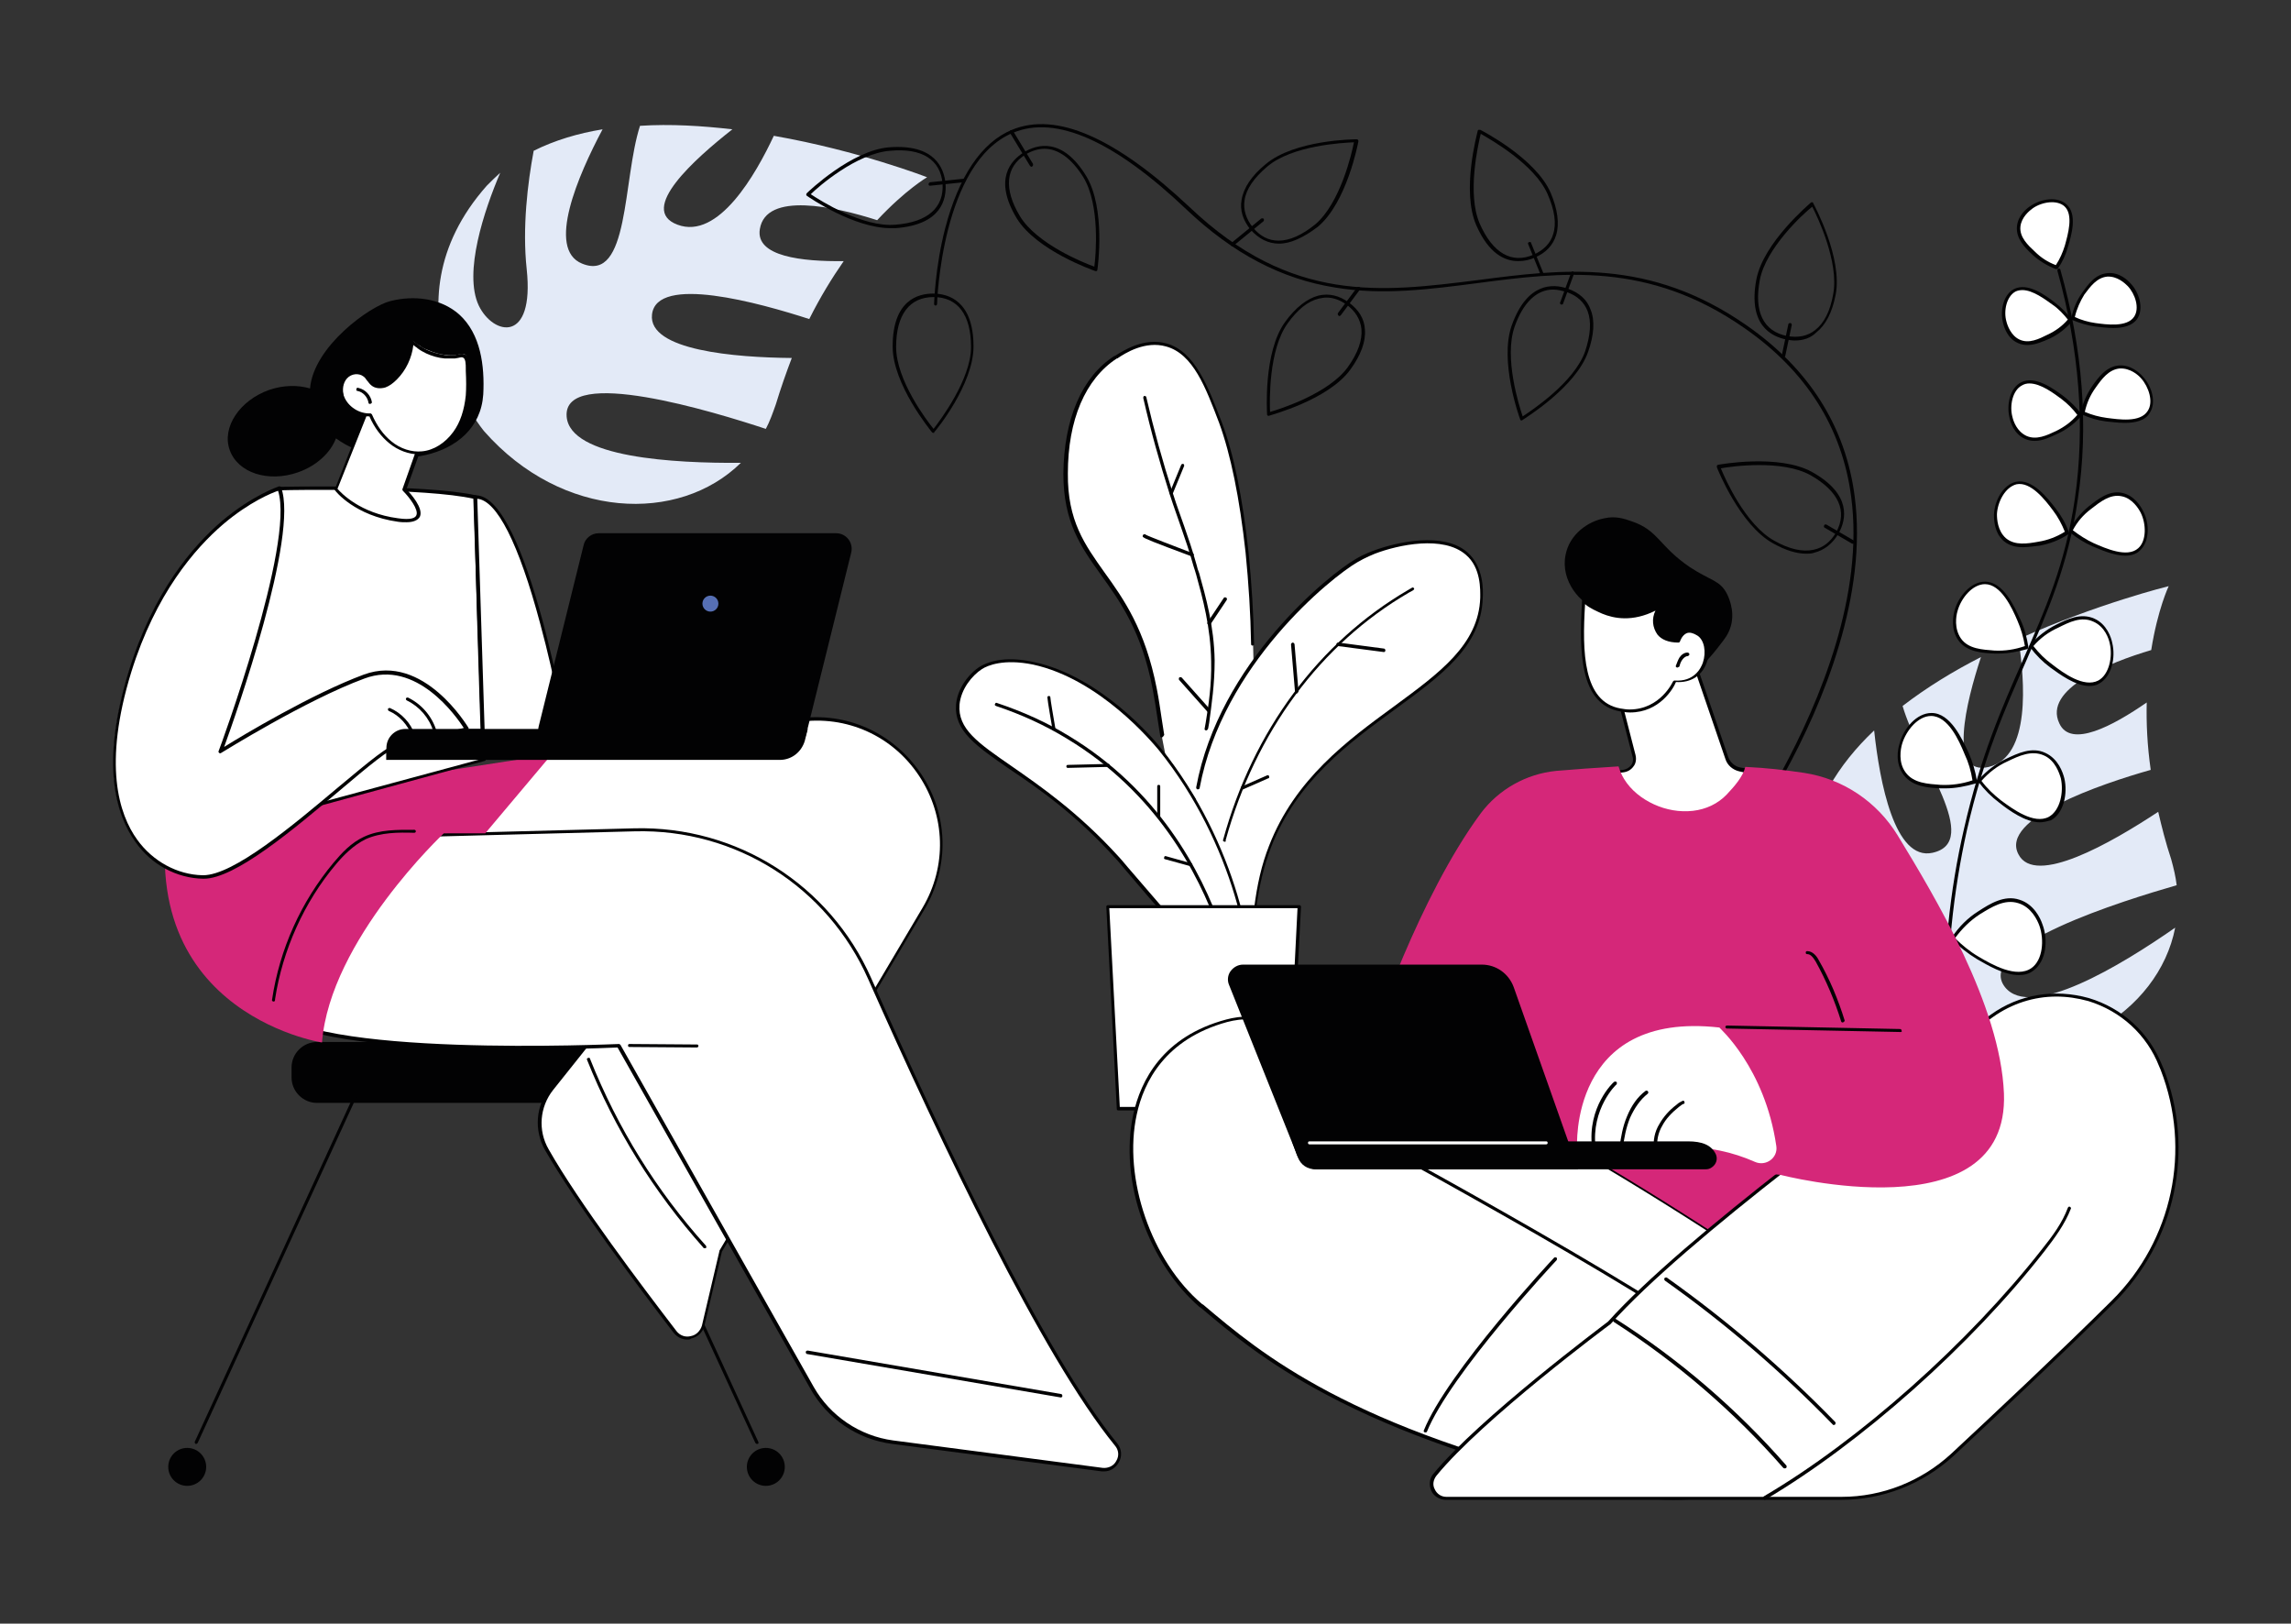
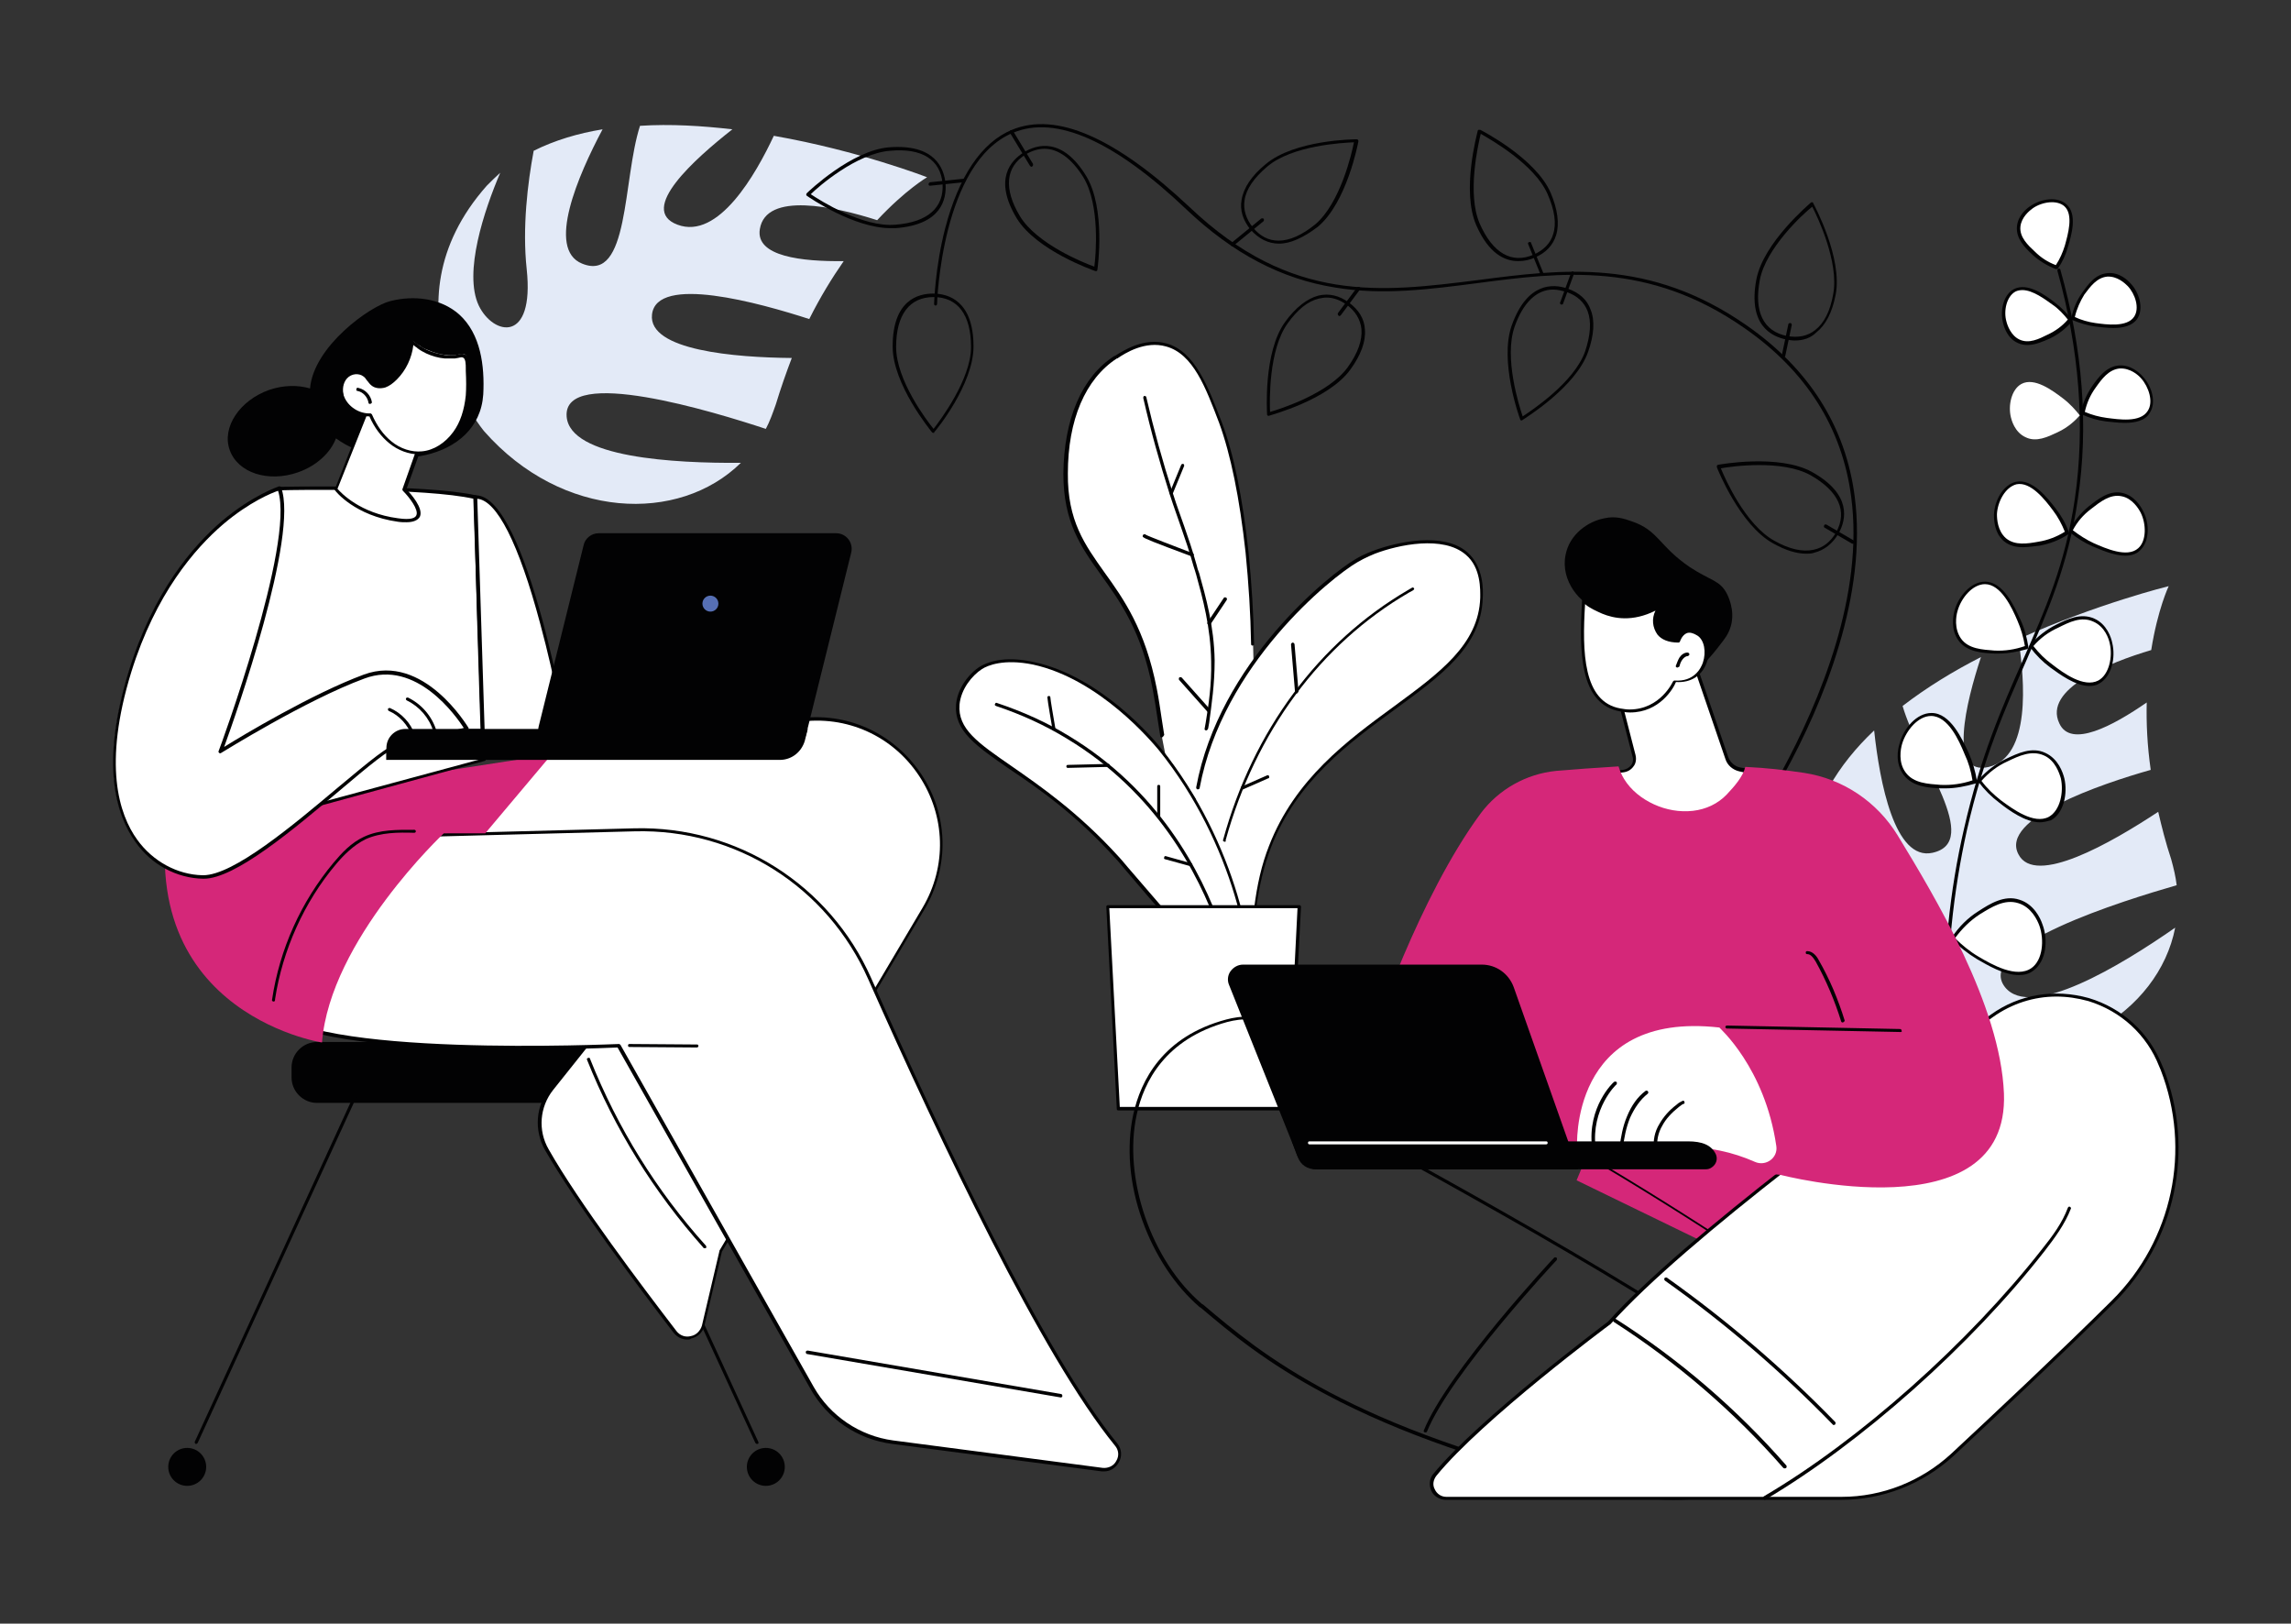
<svg xmlns="http://www.w3.org/2000/svg" version="1.1" id="Capa_1" x="0px" y="0px" viewBox="0 0 458.9 325.2" style="enable-background:new 0 0 458.9 325.2;" xml:space="preserve">
  <rect x="0" y="0" width="458.9" height="325.2" fill="#333333" stroke="none" />
  <style type="text/css">
	.st0{fill:#FFFFFF;}
	.st1{fill:#020203;}
	.st2{fill:#E3EAF7;}
	.st3{fill:#D52779;}
	.st4{fill:#566FB4;}
</style>
  <g id="Biophilic_design_in_workspace_1_">
    <g>
      <path class="st0" d="M232.7,147.4c-0.5-3.1-0.8-6.2-1.4-9.3c-4.6-23.9-18-24.3-17.8-43.2c0-2.9,0.1-16.9,10-23.3    c1.6-1,5.7-3.8,10.2-2.5c5.4,1.5,7.9,7.9,10.8,15.5c1,2.6,3.7,10.1,5.4,26.1c0.8,7.6,1,13.9,1.1,18.3l0.1,4.2    c0,0-11.1,16.7-10.6,28.3c-4.1-6.4-7.1-10.5-7.1-10.5L232.7,147.4z" />
      <g>
        <path class="st1" d="M232.7,147.7c-0.2,0-0.3-0.1-0.3-0.3c-0.2-1.1-0.3-2.1-0.5-3.2c-0.3-2-0.6-4-1-6.1     c-2.2-11.7-6.6-17.7-10.4-23c-4-5.6-7.5-10.5-7.5-20.2c0.1-11,3.7-19.4,10.2-23.6l0.1,0c1.6-1,5.8-3.8,10.4-2.5     c5.6,1.6,8.2,8.4,11,15.7c2.4,6.3,4.2,15.1,5.4,26.2c0.6,6.1,1,12.3,1.1,18.3c0,0.2-0.1,0.3-0.3,0.3c-0.2,0-0.3-0.1-0.3-0.3     c-0.1-6.1-0.5-12.2-1.1-18.3c-1.2-11-3-19.7-5.3-26c-2.7-7.1-5.2-13.8-10.6-15.3c-4.2-1.2-8.2,1.3-9.8,2.4l-0.1,0     c-6.3,4.1-9.8,12.3-9.8,23c-0.1,9.5,3.4,14.3,7.3,19.8c3.9,5.4,8.2,11.5,10.5,23.3c0.4,2,0.7,4.1,1,6.1c0.2,1.1,0.3,2.1,0.5,3.2     C233,147.5,232.9,147.7,232.7,147.7C232.7,147.7,232.7,147.7,232.7,147.7z" />
        <path class="st1" d="M241.6,146.3C241.6,146.3,241.6,146.3,241.6,146.3c-0.2,0-0.4-0.2-0.3-0.4l0.2-1.1c0.6-3.7,1.2-7.6,1.1-12.3     c-0.1-6.9-1.7-12.7-3-17.4c-0.2-0.6-0.3-1.1-0.5-1.6c-0.9-3.2-1.6-5.2-2.5-7.8c-0.6-1.8-1.4-3.9-2.3-6.7     c-2-6.3-3.8-12.7-5.3-19.3c0-0.2,0.1-0.4,0.2-0.4c0.2,0,0.4,0.1,0.4,0.2c1.5,6.5,3.3,13,5.3,19.2c0.9,2.9,1.7,4.9,2.3,6.7     c0.9,2.6,1.6,4.6,2.5,7.8c0.1,0.5,0.3,1.1,0.5,1.6c1.3,4.7,3,10.6,3.1,17.5c0,4.8-0.6,8.7-1.1,12.5l-0.2,1.1     C241.9,146.2,241.7,146.3,241.6,146.3z" />
        <path class="st1" d="M234.6,99.1c0,0-0.1,0-0.1,0c-0.2-0.1-0.2-0.3-0.2-0.4l2.3-5.6c0.1-0.2,0.3-0.2,0.4-0.2     c0.2,0.1,0.2,0.3,0.2,0.4l-2.3,5.6C234.8,99.1,234.7,99.1,234.6,99.1z" />
        <path class="st1" d="M238.7,111.4c0,0-0.1,0-0.1,0c0,0-2.4-0.9-4.8-1.8c-5-1.9-5-2-4.9-2.3c0-0.2,0.2-0.3,0.4-0.3     c0.1,0,0.1,0,0.2,0.1c0.5,0.3,6,2.4,9.4,3.7c0.2,0.1,0.3,0.3,0.2,0.4C239,111.3,238.9,111.4,238.7,111.4z M229.6,107.3     C229.6,107.3,229.6,107.3,229.6,107.3S229.6,107.3,229.6,107.3z M229.6,107.3C229.6,107.3,229.6,107.3,229.6,107.3     C229.6,107.3,229.6,107.3,229.6,107.3z M229.6,107.3C229.6,107.3,229.6,107.3,229.6,107.3S229.6,107.3,229.6,107.3z M229.6,107.3     L229.6,107.3L229.6,107.3z M229.6,107.2C229.6,107.3,229.6,107.3,229.6,107.2C229.6,107.3,229.6,107.3,229.6,107.2z" />
        <path class="st1" d="M242.2,125.2c-0.1,0-0.1,0-0.2-0.1c-0.2-0.1-0.2-0.3-0.1-0.5l3.2-4.8c0.1-0.2,0.3-0.2,0.5-0.1     c0.2,0.1,0.2,0.3,0.1,0.5l-3.2,4.8C242.4,125.1,242.3,125.2,242.2,125.2z" />
        <path class="st1" d="M242.1,142.7c-0.1,0-0.2,0-0.2-0.1l-5.7-6.4c-0.1-0.1-0.1-0.3,0-0.5c0.1-0.1,0.3-0.1,0.5,0l5.7,6.4     c0.1,0.1,0.1,0.3,0,0.5C242.3,142.7,242.2,142.7,242.1,142.7z" />
      </g>
      <g>
        <path class="st0" d="M251.5,182c0.5-3.7,1.3-8.1,3-12.5c10.2-26.4,41.8-30.6,42.3-49.7c0.1-1.7,0.1-6.2-3-8.9     c-4.5-3.9-13.6-2.1-18.5-0.2c0,0-2,0.8-3.6,1.7c-6,3.5-27.3,21.2-31.7,45.5l-0.5,2.7c0,0,7.6,14.1,9.4,23.6     c0.1,0.6,0.8,0.8,0.8,0.8h1.6L251.5,182z" />
        <path class="st1" d="M251.5,182.4C251.5,182.4,251.5,182.4,251.5,182.4c-0.2,0-0.4-0.2-0.3-0.4c0.6-4.8,1.5-8.8,3-12.6     c5.2-13.4,15.7-21.1,25-27.9c9.1-6.7,17-12.4,17.3-21.8c0-1.5,0.2-6-2.9-8.6c-4.5-3.9-13.5-2-18.2-0.2c0,0-2,0.8-3.5,1.7     c-5.2,3-27,20.5-31.6,45.2c0,0.2-0.2,0.3-0.4,0.3c-0.2,0-0.3-0.2-0.3-0.4c4.6-25,26.7-42.7,31.9-45.7c1.6-1,3.6-1.7,3.6-1.7     c4.8-1.8,14.1-3.8,18.8,0.3c3.3,2.9,3.2,7.6,3.1,9.2c-0.3,9.7-8.3,15.5-17.6,22.3c-9.2,6.7-19.7,14.4-24.8,27.6     c-1.4,3.7-2.4,7.7-3,12.5C251.9,182.3,251.7,182.4,251.5,182.4z" />
        <path class="st1" d="M245.3,168.6C245.3,168.6,245.3,168.6,245.3,168.6c-0.3-0.1-0.4-0.2-0.3-0.4c6-21.9,19.2-39.6,37-50     c0.3-0.2,0.7-0.4,0.7-0.4c0.1-0.1,0.3-0.2,0.4-0.1c0.2,0.1,0.2,0.3,0.1,0.4c-0.1,0.1-0.2,0.2-1,0.6     c-17.7,10.3-30.7,27.9-36.7,49.6C245.6,168.5,245.5,168.6,245.3,168.6z M282.7,117.7C282.7,117.7,282.7,117.7,282.7,117.7     C282.7,117.7,282.7,117.7,282.7,117.7z" />
-         <path class="st1" d="M277.2,130.6C277.2,130.6,277.2,130.6,277.2,130.6l-9.2-1.2c-0.2,0-0.3-0.2-0.3-0.4c0-0.2,0.2-0.3,0.4-0.3     l9.1,1.2c0.2,0,0.3,0.2,0.3,0.4C277.5,130.4,277.4,130.6,277.2,130.6z" />
        <path class="st1" d="M259.7,138.9c-0.2,0-0.3-0.1-0.3-0.3l-0.8-9.5c0-0.2,0.1-0.3,0.3-0.4c0.2,0,0.3,0.1,0.4,0.3l0.8,9.5     C260,138.7,259.9,138.9,259.7,138.9C259.7,138.9,259.7,138.9,259.7,138.9z" />
        <path class="st1" d="M248.9,158.1c-0.1,0-0.2-0.1-0.3-0.2c-0.1-0.2,0-0.4,0.2-0.4l5-2.2c0.2-0.1,0.4,0,0.4,0.2     c0.1,0.2,0,0.4-0.2,0.4l-5,2.2C249,158.1,248.9,158.1,248.9,158.1z" />
      </g>
      <g>
        <g>
          <path class="st0" d="M196.5,133.7c0.7-0.4,3.9-2.3,10.6-0.9c13.6,2.9,24.2,15.8,25.3,17.1c17.3,21.3,20.4,48.8,16.8,50      c-0.8,0.3-3.8-3.2-9.8-10.1c-14.7-17-14.5-16.9-15.6-18.1c-17.1-19.1-32.6-21.3-31.9-30.7C192.2,137.9,194.3,135.1,196.5,133.7z      " />
          <path class="st1" d="M249.1,200.3c-1.1,0-3.3-2.5-10-10.2c-8.6-9.9-12.1-14-13.7-15.9c-1.2-1.4-1.4-1.7-1.9-2.2      c-7.9-8.8-15.5-14.1-21.2-17.9c-6.8-4.7-11.2-7.7-10.8-13c0.3-3.3,2.6-6.2,4.8-7.6c0,0,0,0,0,0c1.2-0.7,4.5-2.3,10.8-0.9      c13.6,2.9,24.3,15.8,25.4,17.2c15.5,19.2,19.5,43,17.8,48.9c-0.3,0.9-0.6,1.4-1.2,1.6C249.2,200.3,249.2,200.3,249.1,200.3z       M196.7,134c-2,1.3-4.2,4-4.5,7.1c-0.4,4.9,3.7,7.7,10.5,12.4c5.6,3.9,13.3,9.2,21.3,18c0.5,0.5,0.7,0.8,1.9,2.2      c1.7,2,5.2,6,13.7,15.9c4.8,5.6,8.6,10,9.4,10c0,0,0,0,0,0c0.3-0.1,0.5-0.5,0.7-1.2c1.7-5.8-2.3-29.3-17.7-48.3      c-1.2-1.4-11.7-14.1-25.1-17C201,131.9,197.8,133.3,196.7,134z" />
        </g>
        <path class="st1" d="M244.4,186.5c-0.1,0-0.3-0.1-0.3-0.2c-4.1-11.6-12.6-27.6-30.3-38.3c-4.4-2.7-9.2-4.9-14.3-6.6     c-0.2-0.1-0.3-0.2-0.2-0.4c0.1-0.2,0.2-0.3,0.4-0.2c5.1,1.7,10,3.9,14.4,6.6c17.9,10.8,26.5,27,30.6,38.7c0.1,0.2,0,0.4-0.2,0.4     C244.5,186.5,244.5,186.5,244.4,186.5z" />
        <path class="st1" d="M211.1,146.3c-0.2,0-0.3-0.1-0.3-0.3c-0.1-0.6-1-5.8-1-6.3c0-0.2,0.1-0.3,0.3-0.3s0.3,0.1,0.3,0.3     c0,0.4,0.6,3.9,1,6.2C211.5,146.1,211.4,146.3,211.1,146.3C211.2,146.3,211.2,146.3,211.1,146.3z" />
        <path class="st1" d="M213.9,153.8c-0.2,0-0.3-0.1-0.3-0.3c0-0.2,0.1-0.3,0.3-0.3l8.1-0.2c0,0,0,0,0,0c0.2,0,0.3,0.1,0.3,0.3     c0,0.2-0.1,0.3-0.3,0.3L213.9,153.8C213.9,153.8,213.9,153.8,213.9,153.8z" />
        <path class="st1" d="M232.1,163.9c-0.2,0-0.3-0.1-0.3-0.3v-6.1c0-0.2,0.1-0.3,0.3-0.3c0.2,0,0.3,0.1,0.3,0.3v6.1     C232.4,163.7,232.2,163.9,232.1,163.9z" />
        <path class="st1" d="M238.5,173.5C238.5,173.5,238.5,173.5,238.5,173.5l-5.1-1.4c-0.2,0-0.3-0.2-0.2-0.4c0-0.2,0.2-0.3,0.4-0.2     l5,1.4c0.2,0,0.3,0.2,0.2,0.4C238.8,173.4,238.7,173.5,238.5,173.5z" />
      </g>
      <g>
        <polygon class="st0" points="258.2,222.1 224,222.1 221.9,181.6 260.3,181.6    " />
        <path class="st1" d="M258.2,222.4H224c-0.2,0-0.3-0.1-0.3-0.3l-2.1-40.5c0-0.1,0-0.2,0.1-0.2c0.1-0.1,0.1-0.1,0.2-0.1h38.4     c0.1,0,0.2,0,0.2,0.1c0.1,0.1,0.1,0.2,0.1,0.2l-2.1,40.5C258.5,222.3,258.4,222.4,258.2,222.4z M224.3,221.7h33.6l2-39.8h-37.7     L224.3,221.7z" />
      </g>
    </g>
    <path class="st2" d="M404.3,128c1.3,8.4,2.5,23.5-5.9,25.6c-8.3,2-4.6-12.9-1.6-22c-5.5,2.8-10.9,6.1-15.7,9.8   c3.2,11,16,27.2,6,29.4c-7.6,1.7-10.6-14.2-11.7-24.5c-3.6,3.4-6.7,7.2-9,11.3c2.6,5.9,6.8,14,12.2,20.3   c9.7,11.5,1.9,14.8-3.8,11.4c-6.3-3.7-9.8-16.4-11.4-24.4c-0.3,1.2-0.6,2.4-0.7,3.6c-4.4,32.3,27,41,27,41   c22.8,5.9,42.7-6.7,46-23.7c-10.9,7.6-28.9,18.5-34.1,11.9c-6.3-8.1,24-17.4,34.4-20.4c-0.2-1.7-0.6-3.4-1.1-5.2   c-1.1-3.3-1.9-6.5-2.6-9.5c-9.4,6.2-24.7,15-28,8.5c-3.8-7.2,16.6-14.1,26.5-16.9c-0.7-4.9-0.9-9.4-0.8-13.5   c-6.8,4.7-15.2,9.2-17.5,4.2c-3.3-6.9,10-12.2,18.4-14.7c1.3-8.2,3.5-12.8,3.5-12.8S420.1,120.9,404.3,128z" />
    <path class="st2" d="M155,27.2c-3.6,7.7-11.1,20.9-19.3,17.8c-8-3,3.5-13.2,11-19.1c-6.1-0.7-12.4-1.1-18.5-0.7   c-3.5,10.8-2.1,31.5-11.6,27.6c-7.2-2.9-0.8-17.7,4.1-26.9c-4.9,0.8-9.6,2.2-13.8,4.3c-1.2,6.4-2.3,15.4-1.4,23.7   c1.6,15-6.7,13.3-9.6,7.3c-3.1-6.6,1.1-19.1,4.3-26.6c-0.9,0.8-1.8,1.7-2.7,2.6C76,61.5,97,86.4,97,86.4   c15.6,17.7,39,18.5,51.4,6.3c-13.3,0.1-34.3-1-34.9-9.3c-0.7-10.2,29.6-0.9,39.9,2.5c0.8-1.5,1.4-3.2,2-4.9c1-3.3,2.1-6.4,3.2-9.3   c-11.3-0.1-28.8-1.5-28-8.7c0.9-8.1,21.6-2.3,31.5,0.9c2.2-4.4,4.6-8.3,6.9-11.6c-8.3,0.1-17.7-0.9-16.8-6.4   c1.2-7.6,15.1-4.5,23.5-1.8c5.7-6.1,10-8.6,10-8.6S172.1,30.2,155,27.2z" />
    <g>
      <path class="st1" d="M389.8,205c-0.2,0-0.3-0.1-0.3-0.3c-0.3-13.1,1-26.1,3.9-38.7c3.3-14.5,7.6-24.3,11.8-33.8    c4.4-9.9,8.5-19.2,10.4-32.3c2.1-14.5,0.9-29.9-3.5-45.7c0-0.2,0.1-0.4,0.2-0.4c0.2-0.1,0.4,0.1,0.4,0.2c4.5,15.9,5.7,31.4,3.5,46    c-1.9,13.2-6.1,22.6-10.4,32.5c-4.2,9.5-8.5,19.3-11.8,33.7c-2.8,12.6-4.1,25.5-3.9,38.5C390.1,204.9,390,205,389.8,205    C389.8,205,389.8,205,389.8,205z" />
      <g>
        <path class="st0" d="M407,41.4c1.9-1.3,5-1.8,6.7-0.4c2.1,1.9,0.9,6,0.2,8.3c-0.5,1.8-1.3,3.3-1.9,4.2c-1.1-0.4-2.9-1.2-4.6-2.9     c-1.4-1.4-3.2-3-3-5.3C404.5,43,406.6,41.6,407,41.4z" />
        <path class="st1" d="M411.9,53.9c0,0-0.1,0-0.1,0c-1.8-0.7-3.4-1.7-4.7-2.9c-1.5-1.4-3.3-3.2-3.1-5.6c0.2-2.3,2-3.7,2.8-4.2     c2.1-1.4,5.3-1.9,7.1-0.3c2.3,2,1,6.3,0.3,8.6c-0.4,1.5-1.1,3-2,4.3C412.2,53.8,412,53.9,411.9,53.9z M407,41.4l0.2,0.3     c-0.7,0.5-2.3,1.8-2.5,3.7c-0.2,2.1,1.5,3.7,2.9,5c1.2,1.2,2.6,2.1,4.2,2.7c0.8-1.2,1.4-2.6,1.8-3.9c0.6-2.2,1.8-6.2-0.1-7.9     c-1.5-1.3-4.4-0.9-6.3,0.4L407,41.4z" />
      </g>
      <g>
        <g>
          <path class="st0" d="M426.6,57c1.6,1.7,2.5,4.7,1.3,6.5c-1.5,2.4-5.8,1.8-8.1,1.5c-1.9-0.3-3.4-0.8-4.5-1.3      c0.2-1.2,0.8-3,2.2-4.9c1.2-1.6,2.6-3.6,4.8-3.7C424.6,54.8,426.3,56.7,426.6,57z" />
          <path class="st1" d="M423.3,65.7c-1.3,0-2.6-0.2-3.6-0.3c-1.6-0.2-3.1-0.7-4.6-1.3c-0.1-0.1-0.2-0.2-0.2-0.4      c0.4-1.9,1.1-3.6,2.2-5.1c1.2-1.7,2.6-3.7,5.1-3.9c2.3-0.2,4,1.4,4.6,2.1c1.7,1.8,2.6,4.9,1.4,6.9      C427.2,65.3,425.2,65.7,423.3,65.7z M415.6,63.5c1.3,0.6,2.7,1,4.1,1.2c2.2,0.3,6.4,0.9,7.8-1.3c1.1-1.7,0.2-4.5-1.3-6.1      c0,0,0,0,0,0c-0.6-0.6-2.1-2-4.1-1.9c-2.1,0.2-3.4,2-4.6,3.6C416.7,60.3,416,61.8,415.6,63.5z" />
        </g>
        <g>
          <path class="st0" d="M401.5,64.5c-0.5-2.2,0.1-5.3,2-6.4c2.5-1.3,6,1.3,7.8,2.7c1.5,1.2,2.6,2.4,3.3,3.3      c-0.8,0.9-2.2,2.3-4.3,3.3c-1.8,0.9-4,1.9-6,1C402.2,67.4,401.6,65,401.5,64.5z" />
          <path class="st1" d="M406.1,69.1c-0.6,0-1.3-0.1-1.9-0.4c-2.1-0.9-2.8-3.2-3-4.1c-0.6-2.4,0.1-5.6,2.2-6.7      c2.7-1.4,6.3,1.2,8.2,2.7c1.3,1,2.4,2.1,3.4,3.4c0.1,0.1,0.1,0.3,0,0.4c-1.2,1.4-2.7,2.6-4.4,3.4      C409.2,68.4,407.7,69.1,406.1,69.1z M405.1,58.1c-0.5,0-1,0.1-1.4,0.3c-1.8,1-2.4,3.9-1.8,6c0.2,0.8,0.9,2.8,2.6,3.6      c1.9,0.9,3.9-0.1,5.7-1c1.5-0.7,2.9-1.7,4-3c-0.9-1.1-1.9-2.2-3.1-3C409.7,60,407.2,58.1,405.1,58.1z" />
        </g>
      </g>
      <g>
        <g>
          <path class="st0" d="M429,75.7c1.6,1.8,2.6,4.9,1.4,6.9c-1.6,2.5-6.1,1.9-8.5,1.5c-2-0.3-3.6-0.9-4.7-1.4      c0.3-1.2,0.8-3.2,2.3-5.2c1.2-1.7,2.7-3.8,5-3.9C426.9,73.4,428.7,75.3,429,75.7z" />
          <path class="st1" d="M425.6,84.7c-1.4,0-2.7-0.2-3.8-0.3c-1.6-0.2-3.3-0.7-4.8-1.4c-0.1-0.1-0.2-0.2-0.2-0.4      c0.4-1.9,1.2-3.7,2.3-5.3c1.2-1.7,2.8-3.9,5.3-4.1c2.4-0.2,4.2,1.5,4.8,2.2c1.8,1.9,2.8,5.2,1.4,7.3      C429.7,84.3,427.6,84.7,425.6,84.7z M417.6,82.5c1.4,0.6,2.9,1,4.4,1.2c2.4,0.3,6.7,1,8.2-1.4c1.2-1.8,0.2-4.8-1.3-6.5      c0,0,0,0,0,0c-0.6-0.7-2.2-2.1-4.3-2c-2.2,0.2-3.6,2.1-4.8,3.8C418.7,79.1,418,80.7,417.6,82.5z" />
        </g>
        <g>
          <path class="st0" d="M402.8,83.6c-0.6-2.4,0.1-5.6,2.1-6.7c2.6-1.4,6.2,1.3,8.2,2.8c1.6,1.2,2.7,2.5,3.5,3.5      c-0.8,0.9-2.3,2.4-4.5,3.4c-1.9,0.9-4.2,2-6.3,1C403.5,86.6,402.9,84,402.8,83.6z" />
-           <path class="st1" d="M407.6,88.3c-0.7,0-1.3-0.1-2-0.4c-2.2-1-2.9-3.3-3.1-4.3c-0.6-2.5,0.1-5.9,2.3-7c2.8-1.5,6.6,1.3,8.6,2.8      c1.3,1,2.5,2.2,3.5,3.5c0.1,0.1,0.1,0.3,0,0.4c-1.3,1.5-2.9,2.7-4.6,3.5C410.8,87.5,409.2,88.3,407.6,88.3z M406.5,76.8      c-0.5,0-1,0.1-1.5,0.4c-1.9,1-2.5,4.1-1.9,6.3c0.2,0.9,0.9,2.9,2.8,3.8c2,0.9,4.1-0.1,6-1c1.6-0.8,3-1.8,4.2-3.2      c-0.9-1.2-2-2.3-3.2-3.2C411.4,78.8,408.8,76.8,406.5,76.8z" />
        </g>
      </g>
      <g>
        <g>
          <path class="st0" d="M429.1,102.5c1.2,2.3,1.3,5.8-0.6,7.5c-2.4,2.1-6.8,0.1-9.3-0.9c-2-0.9-3.5-2-4.5-2.8      c0.6-1.2,1.8-3,3.9-4.7c1.8-1.4,3.9-3.1,6.4-2.6C427.6,99.6,428.8,102.1,429.1,102.5z" />
          <path class="st1" d="M425.7,111.3c-2.3,0-4.9-1.2-6.6-1.9c-1.6-0.7-3.2-1.7-4.5-2.8c-0.1-0.1-0.2-0.3-0.1-0.4      c1-1.9,2.3-3.5,3.9-4.8c1.8-1.4,4-3.2,6.6-2.7c2.5,0.5,3.8,2.7,4.3,3.7c1.3,2.5,1.3,6.1-0.7,7.9      C427.9,111,426.8,111.3,425.7,111.3z M415.2,106.2c1.3,1,2.7,1.9,4.2,2.6c2.3,1,6.7,3,8.9,1c1.7-1.5,1.6-4.9,0.5-7.1      c-0.4-0.8-1.7-2.9-3.8-3.3c-2.3-0.5-4.3,1.1-6.1,2.5C417.3,103.1,416.1,104.5,415.2,106.2z" />
        </g>
        <g>
          <path class="st0" d="M399.7,103c0.1-2.6,1.7-5.7,4.1-6.3c3.1-0.7,6.1,3.2,7.7,5.3c1.3,1.7,2.1,3.4,2.6,4.6      c-1.1,0.7-3,1.8-5.6,2.2c-2.2,0.4-4.9,0.8-6.8-0.8C399.5,106.3,399.6,103.5,399.7,103z" />
          <path class="st1" d="M405.2,109.6c-1.4,0-2.7-0.3-3.8-1.2c-1.9-1.6-2-4.2-2-5.3c0.1-2.8,1.8-6,4.4-6.6c3.3-0.7,6.4,3.3,8,5.4      c1.1,1.4,2,3,2.6,4.7c0.1,0.1,0,0.3-0.1,0.4c-1.8,1.2-3.7,1.9-5.8,2.3C407.4,109.4,406.3,109.6,405.2,109.6z M400,103      c0,0.9,0.1,3.3,1.8,4.8c1.8,1.5,4.3,1.1,6.5,0.7c1.9-0.3,3.7-1,5.3-2c-0.6-1.5-1.4-3-2.4-4.3c-1.5-2-4.4-5.8-7.3-5.2      C401.6,97.6,400.1,100.6,400,103z" />
        </g>
      </g>
      <g>
        <g>
          <path class="st0" d="M422.8,128.9c0.7,2.7-0.1,6.4-2.4,7.7c-3,1.6-7.2-1.5-9.5-3.2c-1.9-1.4-3.2-2.9-4-4c0.9-1.1,2.6-2.8,5.2-4      c2.2-1.1,4.8-2.3,7.3-1.2C421.9,125.4,422.7,128.4,422.8,128.9z" />
          <path class="st1" d="M418.5,137.4c-2.8,0-6-2.4-7.8-3.7c-1.5-1.1-2.9-2.5-4.1-4.1c-0.1-0.1-0.1-0.3,0-0.4      c1.5-1.7,3.3-3.1,5.3-4.1c2.2-1.1,4.9-2.4,7.6-1.2c2.5,1.1,3.4,3.8,3.6,4.9c0.7,2.9-0.1,6.7-2.6,8.1      C419.9,137.3,419.2,137.4,418.5,137.4z M407.3,129.4c1.1,1.4,2.4,2.7,3.8,3.7c2.2,1.7,6.3,4.7,9.2,3.2c2.2-1.2,2.9-4.8,2.3-7.4      c-0.2-1-1-3.4-3.3-4.4c-2.4-1.1-4.8,0.1-7,1.2C410.3,126.6,408.7,127.8,407.3,129.4z" />
        </g>
        <g>
          <path class="st0" d="M391.8,122.3c0.7-2.7,3.2-5.6,5.9-5.6c3.4,0,5.6,4.8,6.8,7.4c1,2.1,1.4,4.1,1.6,5.4c-1.3,0.5-3.6,1.1-6.5,1      c-2.4-0.1-5.3-0.3-7-2.5C390.8,125.7,391.6,122.8,391.8,122.3z" />
          <path class="st1" d="M400.4,130.9c-0.3,0-0.6,0-0.9,0c-2.4-0.1-5.5-0.3-7.2-2.6c-1.6-2.2-1.1-4.9-0.8-6c0.8-2.9,3.3-5.8,6.1-5.8      c0,0,0,0,0,0c3.7,0,5.9,5,7.1,7.6c0.8,1.7,1.3,3.6,1.6,5.5c0,0.2-0.1,0.3-0.2,0.4C404.2,130.5,402.3,130.9,400.4,130.9z       M397.6,117c-2.5,0-4.8,2.8-5.5,5.4c-0.3,1-0.7,3.5,0.7,5.5c1.5,2.1,4.3,2.2,6.7,2.4c2.1,0.1,4.1-0.2,6.1-0.9      c-0.3-1.8-0.8-3.5-1.5-5.1C403,121.7,400.8,117,397.6,117C397.6,117,397.6,117,397.6,117z M391.8,122.3L391.8,122.3L391.8,122.3      z" />
        </g>
      </g>
      <g>
        <g>
          <path class="st0" d="M413.1,155.8c0.7,2.8-0.1,6.7-2.5,8.1c-3.2,1.7-7.5-1.6-9.9-3.4c-2-1.5-3.3-3-4.2-4.2      c1-1.1,2.7-2.9,5.4-4.2c2.3-1.1,5-2.4,7.6-1.2C412.2,152.2,413,155.3,413.1,155.8z" />
          <path class="st1" d="M408.6,164.7c-2.9,0-6.2-2.4-8.1-3.9c-1.6-1.2-3-2.6-4.2-4.2c-0.1-0.1-0.1-0.3,0-0.4      c1.6-1.8,3.4-3.2,5.5-4.2c2.3-1.1,5.2-2.5,7.9-1.2c2.6,1.2,3.5,3.9,3.8,5.1c0.7,3-0.1,7-2.7,8.4      C410.1,164.5,409.3,164.7,408.6,164.7z M396.9,156.4c1.1,1.5,2.5,2.8,3.9,3.9c2.3,1.7,6.6,4.9,9.6,3.3c2.3-1.3,3-5,2.4-7.7      c-0.3-1-1.1-3.6-3.4-4.6c-2.5-1.1-5,0.1-7.3,1.2C400.1,153.4,398.4,154.7,396.9,156.4z" />
        </g>
        <g>
          <path class="st0" d="M380.8,148.9c0.8-2.8,3.3-5.9,6.1-5.8c3.6,0,5.8,5,7.1,7.7c1,2.2,1.4,4.2,1.6,5.7c-1.4,0.5-3.8,1.2-6.8,1      c-2.5-0.1-5.6-0.3-7.3-2.6C379.8,152.5,380.6,149.4,380.8,148.9z" />
          <path class="st1" d="M389.7,157.9c-0.3,0-0.6,0-0.9,0c-2.5-0.1-5.7-0.3-7.5-2.7c-1.7-2.3-1.2-5.1-0.8-6.3c0.8-3,3.4-6.1,6.4-6.1      c0,0,0,0,0,0c3.8,0,6.1,5.2,7.4,7.9c0.8,1.8,1.4,3.8,1.7,5.8c0,0.2-0.1,0.3-0.2,0.4C393.7,157.5,391.7,157.9,389.7,157.9z       M386.8,143.4c-2.6,0-5,2.9-5.8,5.6c0,0,0,0,0,0c-0.3,1-0.8,3.7,0.7,5.7c1.6,2.2,4.5,2.3,7,2.5c2.2,0.1,4.3-0.2,6.4-0.9      c-0.3-1.9-0.8-3.6-1.6-5.3C392.4,148.3,390.2,143.4,386.8,143.4C386.9,143.4,386.9,143.4,386.8,143.4z M380.8,148.9L380.8,148.9      L380.8,148.9z" />
        </g>
      </g>
      <g>
        <g>
          <path class="st0" d="M408.8,185.3c1.1,2.9,0.8,7.1-1.7,8.9c-3.1,2.2-8.2-0.7-11-2.3c-2.3-1.3-3.9-2.8-5-3.9      c0.9-1.3,2.6-3.4,5.2-5.1c2.3-1.5,5-3.2,7.9-2.3C407.4,181.6,408.6,184.8,408.8,185.3z" />
          <path class="st1" d="M404.4,195.3c-3,0-6.3-2-8.4-3.2c-1.8-1.1-3.5-2.4-5-4c-0.1-0.1-0.1-0.3,0-0.4c1.4-2.1,3.2-3.9,5.3-5.2      c2.3-1.5,5.2-3.3,8.2-2.3c2.9,0.9,4.2,3.7,4.6,4.9c1.2,3.1,0.8,7.4-1.8,9.3C406.4,195.1,405.4,195.3,404.4,195.3z M391.6,187.9      c1.4,1.4,3,2.7,4.7,3.7c2.7,1.6,7.6,4.4,10.6,2.3c2.3-1.6,2.6-5.7,1.6-8.5c0,0,0,0,0,0c-0.4-1.1-1.6-3.7-4.2-4.5      c-2.8-0.9-5.4,0.8-7.7,2.2C394.6,184.4,393,186,391.6,187.9z" />
        </g>
        <g>
          <path class="st0" d="M373.6,182c0.5-3.1,2.8-6.6,5.8-7c3.8-0.4,6.8,4.6,8.5,7.3c1.3,2.2,2.1,4.3,2.4,5.8c-1.4,0.7-3.9,1.7-7,1.9      c-2.7,0.2-5.9,0.4-8-1.9C373,185.9,373.5,182.6,373.6,182z" />
          <path class="st1" d="M380.9,190.5c-2.1,0-4.4-0.4-6-2.1c-2.1-2.2-1.9-5.3-1.7-6.5c0.5-3.3,2.9-6.9,6-7.2c4-0.4,7.1,4.7,8.8,7.5      c1.1,1.8,1.9,3.8,2.5,5.9c0,0.2,0,0.3-0.2,0.4c-2.3,1.2-4.7,1.8-7.2,2C382.5,190.5,381.7,190.5,380.9,190.5z M379.8,175.3      c-0.1,0-0.3,0-0.4,0c-2.8,0.3-5,3.7-5.5,6.7c-0.2,1.1-0.4,4,1.5,6c2,2.1,5.1,1.9,7.8,1.8c2.3-0.1,4.6-0.7,6.7-1.8      c-0.5-1.9-1.3-3.8-2.3-5.5C386,180,383.2,175.3,379.8,175.3z M373.6,182L373.6,182L373.6,182z" />
        </g>
      </g>
    </g>
    <g>
      <path class="st1" d="M127.4,220.9H63.5c-2.8,0-5.1-2.3-5.1-5.1v-2c0-2.8,2.3-5.1,5.1-5.1h63.9c2.8,0,5.1,2.3,5.1,5.1v2    C132.5,218.6,130.2,220.9,127.4,220.9z" />
      <g>
        <g>
          <path class="st1" d="M39.3,289.2c0,0-0.1,0-0.1,0c-0.2-0.1-0.2-0.3-0.2-0.4L71.5,218c0.1-0.2,0.3-0.2,0.4-0.2      c0.2,0.1,0.2,0.3,0.2,0.4L39.6,289C39.5,289.1,39.4,289.2,39.3,289.2z" />
          <circle class="st1" cx="37.5" cy="293.8" r="3.8" />
        </g>
        <g>
          <path class="st1" d="M151.6,289.2c-0.1,0-0.2-0.1-0.3-0.2l-32.5-70.7c-0.1-0.2,0-0.4,0.2-0.4c0.2-0.1,0.4,0,0.4,0.2l32.5,70.7      c0.1,0.2,0,0.4-0.2,0.4C151.7,289.2,151.6,289.2,151.6,289.2z" />
          <circle class="st1" cx="153.4" cy="293.8" r="3.8" />
        </g>
      </g>
    </g>
    <g>
      <path class="st1" d="M92,63c-3.7-3.3-9.1-3.9-13.8-2.7c-4.1,1-15.4,9.1-16.1,17.5c-2.4-0.7-5.3-0.7-8.2,0.3    c-5.9,2.1-9.5,7.5-7.9,12c1.6,4.6,7.7,6.6,13.7,4.5c3.7-1.3,6.5-3.9,7.6-6.8c9.6,7.1,28.6,4.7,29.5-8.8C97.1,73.3,96.3,66.9,92,63    z" />
      <g>
        <g>
          <g>
            <path class="st0" d="M159.9,144.3l-49.4,6.9l-20.4,9.6c-6.2,22.2,49.5,20.9,49.5,20.9L110.5,218c-2.8,3.5-3.2,8.3-1,12.2       c6.1,10.7,19,27.9,25.7,36.5c1.6,2.1,5,1.4,5.6-1.2l3.5-14.9L185,182C195.7,163.9,180.7,141.4,159.9,144.3z" />
            <path class="st1" d="M137.7,268.3c-1.1,0-2.1-0.5-2.8-1.4c-7-9.1-19.6-25.9-25.7-36.5c-2.3-4-1.9-9,1-12.6l28.6-35.9       c-5.4,0.1-38.4,0-47.4-11.5c-2.2-2.8-2.8-6.1-1.7-9.8c0-0.1,0.1-0.2,0.2-0.2l20.4-9.6c0,0,0.1,0,0.1,0l49.4-6.9       c9.8-1.4,19.2,2.9,24.7,11.1c5.5,8.2,5.7,18.6,0.7,27.1l-40.6,68.6l-3.5,14.8c-0.3,1.3-1.3,2.3-2.7,2.6       C138.2,268.3,138,268.3,137.7,268.3z M139.6,181.2c0.1,0,0.2,0.1,0.3,0.2c0.1,0.1,0,0.3,0,0.4l-29.1,36.5       c-2.7,3.4-3.1,8.1-0.9,11.9c6,10.6,18.7,27.4,25.6,36.4c0.7,0.9,1.8,1.3,2.9,1c1.1-0.2,1.9-1.1,2.2-2.1l3.5-14.9       c0,0,0-0.1,0-0.1l40.7-68.7c4.9-8.3,4.6-18.4-0.7-26.4c-5.3-8-14.5-12.2-24.1-10.8l0-0.3l0,0.3l-49.4,6.9l-20.2,9.5       c-0.9,3.4-0.4,6.4,1.6,9C101.4,182,139.2,181.2,139.6,181.2C139.6,181.2,139.6,181.2,139.6,181.2z" />
          </g>
          <path class="st1" d="M141.1,250c-0.1,0-0.2,0-0.2-0.1c-9.9-11.1-17.8-23.8-23.3-37.6c-0.1-0.2,0-0.4,0.2-0.4      c0.2-0.1,0.4,0,0.4,0.2c5.5,13.8,13.3,26.4,23.2,37.4c0.1,0.1,0.1,0.3,0,0.5C141.3,250,141.2,250,141.1,250z" />
        </g>
        <g>
          <path class="st0" d="M85.1,167.3l42.1-1.1c20.3-0.5,38.8,11.3,47,29.8c13.5,30.4,34.5,75,49.4,93.3c1.7,2.1,0,5.3-2.8,5l-42-5.5      c-6.8-0.9-12.8-4.9-16.1-10.9L124,209.4c0,0-77.4,3.7-70.6-11.6C60.3,182.5,85.1,167.3,85.1,167.3z" />
          <path class="st1" d="M221.2,294.7c-0.2,0-0.3,0-0.5,0l-42-5.5c-6.9-0.9-13-5-16.4-11.1l-38.6-68.3c-4.6,0.2-63.2,2.7-70.4-7.8      c-0.9-1.3-1-2.7-0.3-4.3c6.8-15.2,31.6-30.5,31.8-30.7c0,0,0.1,0,0.2,0l42.1-1.1c20.5-0.5,39.1,11.3,47.4,30      c14.5,32.7,34.8,75.4,49.3,93.2c0.9,1.1,1,2.6,0.3,3.8C223.5,294,222.4,294.7,221.2,294.7z M124,209.1c0.1,0,0.2,0.1,0.3,0.2      l38.7,68.5c3.3,5.8,9.2,9.8,15.9,10.7l42,5.5c1.1,0.1,2.2-0.4,2.7-1.4c0.6-1,0.5-2.2-0.3-3.1c-14.6-17.9-34.9-60.7-49.4-93.4      c-8.2-18.5-26.5-30.1-46.7-29.6l-42,1.1c-1.5,0.9-24.9,15.7-31.5,30.3c-0.6,1.3-0.5,2.5,0.2,3.6C61,212,123.3,209.1,124,209.1      C124,209.1,124,209.1,124,209.1z" />
        </g>
        <path class="st1" d="M139.6,209.8C139.6,209.8,139.6,209.8,139.6,209.8l-13.5-0.1c-0.2,0-0.3-0.1-0.3-0.3c0-0.2,0.1-0.3,0.3-0.3     c0,0,0,0,0,0l13.5,0.1c0.2,0,0.3,0.1,0.3,0.3C139.9,209.6,139.8,209.8,139.6,209.8z" />
        <path class="st1" d="M212.5,279.9C212.4,279.9,212.4,279.9,212.5,279.9l-50.8-8.7c-0.2,0-0.3-0.2-0.3-0.4c0-0.2,0.2-0.3,0.4-0.3     l50.7,8.7c0.2,0,0.3,0.2,0.3,0.4C212.8,279.8,212.6,279.9,212.5,279.9z" />
        <g>
          <path class="st3" d="M110.5,151.1l-13.3,15.8h-8.3c0,0-22.8,21.4-24.4,41.9c0,0-41.1-6.3-29.4-52.8l53.4-1.5L110.5,151.1z" />
          <path class="st1" d="M54.8,200.6C54.8,200.6,54.8,200.6,54.8,200.6c-0.2,0-0.4-0.2-0.3-0.4c1.5-10.1,5.8-19.6,12.3-27.4      c1.6-1.9,3.5-4,6.1-5.2c3.2-1.5,6.8-1.4,10.1-1.4c0.2,0,0.3,0.2,0.3,0.3c0,0.2-0.2,0.3-0.3,0.3c0,0,0,0,0,0      c-3.2-0.1-6.7-0.1-9.8,1.3c-2.4,1.2-4.4,3.2-5.9,5c-6.4,7.6-10.7,17.2-12.2,27C55.1,200.5,55,200.6,54.8,200.6z" />
        </g>
      </g>
      <g>
        <g>
          <g>
            <path class="st0" d="M40.2,167.5l15.7-69.7c0,0,29.1-0.6,39.3,1.7c0,0,1.1,42.5,1.7,52.7L40.2,167.5z" />
            <path class="st1" d="M40.2,167.9c-0.1,0-0.2,0-0.2-0.1c-0.1-0.1-0.1-0.2-0.1-0.3l15.7-69.7c0-0.1,0.2-0.3,0.3-0.3       c0.3,0,29.2-0.6,39.4,1.7c0.1,0,0.3,0.2,0.3,0.3c0,0.4,1.1,42.6,1.7,52.6c0,0.2-0.1,0.3-0.2,0.3L40.2,167.9       C40.2,167.9,40.2,167.9,40.2,167.9z M56.2,98.2l-15.6,68.9L96.5,152c-0.5-10.1-1.5-48.6-1.6-52.1       C85.1,97.7,59.1,98.1,56.2,98.2z" />
          </g>
          <g>
            <path class="st0" d="M114,150.4c0,0-8.6-51.4-18.9-50.9l1.7,50.9H114z" />
            <path class="st1" d="M114,150.7H96.8c-0.2,0-0.3-0.1-0.3-0.3l-1.7-50.9c0-0.2,0.1-0.3,0.3-0.3c0.1,0,0.1,0,0.2,0       c10.4,0,18.7,49,19,51.1c0,0.1,0,0.2-0.1,0.3C114.2,150.7,114.1,150.7,114,150.7z M97.2,150.1h16.5c-0.4-2.2-2.4-13.8-5.5-25.2       c-4.3-16.1-8.7-24.7-12.6-25L97.2,150.1z" />
          </g>
        </g>
        <g>
          <path class="st1" d="M156.2,152.2H77.4v-2.4c0-2.1,1.7-3.8,3.8-3.8h80.6l-0.6,2.4C160.5,150.7,158.5,152.2,156.2,152.2z" />
          <path class="st1" d="M158.5,149.4h-47.6c-2,0-3.5-1.9-3-3.9l9-36.3c0.3-1.4,1.6-2.4,3-2.4h47.6c2,0,3.5,1.9,3,3.9l-9,36.3      C161.2,148.4,159.9,149.4,158.5,149.4z" />
          <circle class="st4" cx="142.3" cy="120.9" r="1.6" />
        </g>
      </g>
      <g>
        <g>
          <path class="st0" d="M93.4,146c0,0-8.7-14.9-20.5-10.5s-28.8,15-28.8,15s15.6-42.4,11.7-52.7c0,0-20.4,6.1-29.9,36.7      c-9.5,30.5,4.6,40.9,14.6,41.1s35.1-26.2,39-26.2L93.4,146z" />
          <path class="st1" d="M40.8,176c0,0-0.1,0-0.1,0c-5.3-0.1-10.4-2.8-13.6-7.4c-3.8-5.3-7.1-15.4-1.3-34.2      c4.9-15.9,12.8-25,18.6-30c6.3-5.3,11.3-6.9,11.5-7c0.2,0,0.3,0,0.4,0.2c3.6,9.6-9.1,45.7-11.4,52c3.5-2.2,17.7-10.7,28-14.5      c12-4.4,20.8,10.5,20.9,10.6c0.1,0.1,0.1,0.2,0,0.3c0,0.1-0.1,0.2-0.2,0.2l-13.7,3.4c0,0-0.1,0-0.1,0c0,0,0,0,0,0      c-1.4,0-6.4,4.2-11.6,8.6C58.7,166.2,47.1,176,40.8,176z M55.7,98.3c-1.2,0.4-5.7,2.2-11,6.7c-5.7,4.9-13.5,13.9-18.4,29.6      c-5.7,18.5-2.5,28.5,1.2,33.6c3.1,4.3,8,7,13.1,7.1c0,0,0.1,0,0.1,0c6.1,0,18.1-10.1,26.9-17.5c6.6-5.5,10.4-8.7,12-8.7      l13.3-3.3c-1.5-2.3-9.5-13.8-19.9-9.9c-11.7,4.3-28.5,14.8-28.7,14.9c-0.1,0.1-0.3,0.1-0.4,0c-0.1-0.1-0.2-0.2-0.1-0.4      C44,150,59.1,108.9,55.7,98.3z" />
        </g>
        <path class="st1" d="M82.8,147.6c-0.1,0-0.3-0.1-0.3-0.2c-0.8-2.2-2.5-4.1-4.6-5c-0.2-0.1-0.2-0.3-0.2-0.4     c0.1-0.2,0.3-0.2,0.4-0.2c2.3,1,4.2,3,5,5.4c0.1,0.2,0,0.4-0.2,0.4C82.9,147.6,82.8,147.6,82.8,147.6z" />
        <path class="st1" d="M87.1,146.7c-0.1,0-0.3-0.1-0.3-0.2c-0.8-2.7-2.8-5-5.3-6.2c-0.2-0.1-0.2-0.3-0.2-0.4     c0.1-0.2,0.3-0.2,0.4-0.2c2.7,1.3,4.8,3.7,5.7,6.6C87.5,146.5,87.4,146.7,87.1,146.7C87.2,146.7,87.1,146.7,87.1,146.7z" />
        <path class="st1" d="M77.4,152.2v-2.4c0-2.1,1.7-3.8,3.8-3.8h15.7L77.4,152.2z" />
      </g>
      <g>
        <g>
          <g>
            <path class="st0" d="M74.1,80.6l-6.8,17.3c0,0,3.8,5.1,12.4,6.2c8.6,1.2,1.3-6,1.3-6l4.2-11.9L74.1,80.6z" />
            <path class="st1" d="M81.4,104.6c-0.5,0-1.1,0-1.7-0.1c-8.6-1.2-12.5-6.1-12.6-6.3c-0.1-0.1-0.1-0.2,0-0.3l6.8-17.3       c0-0.1,0.1-0.2,0.2-0.2c0.1,0,0.2,0,0.3,0l11,5.6c0.1,0.1,0.2,0.2,0.2,0.4L81.4,98c0.8,0.8,3.5,3.8,2.7,5.5       C83.7,104.2,82.8,104.6,81.4,104.6z M67.6,97.9c0.7,0.8,4.5,4.9,12.1,5.9c2.7,0.4,3.5-0.1,3.7-0.6c0.5-1.1-1.4-3.6-2.7-4.9       c-0.1-0.1-0.1-0.2-0.1-0.3l4.1-11.6l-10.4-5.3L67.6,97.9z" />
          </g>
        </g>
        <g>
          <g>
            <g>
              <path class="st0" d="M93.7,79.2c-0.3,2.6-1,5.3-2.5,7.4c-1.5,2.2-3.9,3.8-6.5,4c-2.3,0.2-4.6-0.7-6.4-2.1s-3.1-3.4-4-5.5        c-2.4,0.2-4.8-1.5-5.5-3.8c-0.4-1.3-0.2-2.9,0.7-3.9c0.9-1,2.7-1.3,3.7-0.4c0.6,0.5,0.9,1.3,1.5,1.8c0.7,0.6,1.7,0.6,2.5,0.3        c0.8-0.3,1.5-0.8,2.2-1.5c1.9-2,3.1-4.7,3.2-7.4c0,0.3,1.2,1,1.4,1.1c0.5,0.4,1.1,0.7,1.7,0.9c1.1,0.5,2.4,0.9,3.6,1        c0.6,0.1,1.3,0.1,1.9,0c0.5,0,1.2-0.3,1.7-0.2c1,0.3,0.8,2.2,0.8,3C93.8,75.9,93.8,77.6,93.7,79.2z" />
              <path class="st1" d="M83.9,91c-2,0-4.2-0.8-5.9-2.2c-1.6-1.3-3-3.1-4-5.4c0,0-0.1,0-0.1,0c-2.4,0-4.8-1.7-5.5-4        c-0.5-1.6-0.2-3.2,0.8-4.2c1.1-1.2,3.1-1.4,4.2-0.4c0.3,0.3,0.5,0.6,0.8,0.9c0.2,0.3,0.4,0.6,0.7,0.9c0.5,0.4,1.4,0.6,2.2,0.3        c0.7-0.2,1.3-0.7,2-1.4c1.9-1.9,3-4.6,3.1-7.2c0,0,0,0,0,0c0-0.2,0.2-0.3,0.3-0.3c0.2,0,0.3,0.1,0.3,0.3        c0.1,0.1,0.3,0.3,1.1,0.8c0.1,0,0.1,0.1,0.1,0.1c0.5,0.3,1.1,0.7,1.6,0.9c1.1,0.5,2.3,0.8,3.5,1c0.6,0.1,1.2,0.1,1.9,0        c0.2,0,0.3,0,0.6-0.1c0.4-0.1,0.9-0.2,1.3-0.1c1.1,0.3,1.1,1.8,1.1,2.9c0,0.2,0,0.4,0,0.5c0.1,2,0.1,3.6,0,5        c-0.3,3-1.2,5.6-2.6,7.6c-1.7,2.4-4.2,3.9-6.8,4.2C84.4,91,84.2,91,83.9,91z M74.2,82.8c0.1,0,0.2,0.1,0.3,0.2        c1,2.3,2.3,4.1,3.9,5.4c1.8,1.5,4.1,2.2,6.1,2c2.4-0.2,4.7-1.7,6.3-3.9c1.4-1.9,2.2-4.4,2.5-7.3c0.1-1.4,0.1-3,0-4.9        c0-0.1,0-0.3,0-0.5c0-0.8,0-2-0.6-2.2c-0.2-0.1-0.6,0-1,0.1c-0.2,0-0.4,0.1-0.6,0.1c-0.7,0-1.3,0-2,0c-1.3-0.1-2.6-0.5-3.7-1        c-0.6-0.3-1.2-0.6-1.7-1c0,0-0.1,0-0.1-0.1c-0.3-0.2-0.6-0.4-0.8-0.6c-0.3,2.6-1.5,5.1-3.3,6.9c-0.8,0.8-1.5,1.3-2.3,1.6        c-1,0.3-2.1,0.2-2.8-0.4c-0.4-0.3-0.6-0.7-0.9-1c-0.2-0.3-0.4-0.6-0.7-0.8c-0.9-0.7-2.4-0.6-3.3,0.4c-0.8,0.9-1,2.3-0.6,3.6        C69.7,81.4,71.9,82.9,74.2,82.8C74.2,82.8,74.2,82.8,74.2,82.8z M93.7,79.2L93.7,79.2L93.7,79.2z" />
            </g>
            <g>
              <path class="st0" d="M71.7,78c1.2,0.3,2.2,1.4,2.4,2.6L71.7,78z" />
              <path class="st1" d="M74.1,80.9c-0.2,0-0.3-0.1-0.3-0.3c-0.2-1.1-1.1-2.1-2.2-2.3c-0.2,0-0.3-0.2-0.2-0.4        c0-0.2,0.2-0.3,0.4-0.2c1.4,0.3,2.5,1.5,2.7,2.9C74.5,80.7,74.3,80.9,74.1,80.9C74.1,80.9,74.1,80.9,74.1,80.9z" />
            </g>
          </g>
        </g>
      </g>
    </g>
    <g>
      <path class="st1" d="M339.2,182c-0.1,0-0.2,0-0.2-0.1c-0.1-0.1-0.2-0.3,0-0.5c0.1-0.1,9.3-11.2,17.8-26.7    c7.8-14.4,16.6-35.6,14-55.2c-1.8-13.8-9-25.2-21.4-33.8c-19.2-13.4-36.6-11.2-53.4-9c-9.3,1.2-18.9,2.5-28.5,0.9    c-10.8-1.7-20.5-6.8-29.8-15.6c-14.5-13.8-26.2-19-34.8-15.4c-14.3,5.9-15.2,34-15.2,34.3c0,0.2-0.2,0.3-0.3,0.3    c-0.2,0-0.3-0.2-0.3-0.3c0-0.1,0.2-7.3,2.2-15.1c2.7-10.4,7.3-17.3,13.4-19.8c8.9-3.7,20.8,1.6,35.6,15.5    c20.4,19.4,38.5,17,57.7,14.6c16.9-2.2,34.4-4.5,53.9,9.1c12.5,8.7,19.8,20.3,21.6,34.2c2.6,19.8-6.2,41.2-14.1,55.6    c-8.5,15.6-17.8,26.7-17.9,26.8C339.3,181.9,339.2,182,339.2,182z" />
      <path class="st1" d="M187,86.7c-0.1,0-0.2,0-0.3-0.1c-0.3-0.4-7.9-9.6-7.9-17.2c0-9.3,5.1-10.6,8.1-10.6c3,0,8.1,1.4,8.1,10.6    c0,7.6-7.5,16.8-7.9,17.2C187.2,86.7,187.1,86.7,187,86.7z M187,59.5c-4.8,0-7.5,3.5-7.5,10c0,6.6,6.1,14.7,7.5,16.4    c1.3-1.7,7.5-9.9,7.5-16.4C194.5,63,191.8,59.5,187,59.5z" />
      <g>
        <path class="st1" d="M206.6,33.4c-0.1,0-0.2-0.1-0.3-0.2l-4-6.6c-0.1-0.2,0-0.4,0.1-0.5c0.2-0.1,0.4,0,0.5,0.1l4,6.6     c0.1,0.2,0,0.4-0.1,0.5C206.7,33.4,206.7,33.4,206.6,33.4z" />
        <path class="st1" d="M219.5,54.3c0,0-0.1,0-0.1,0c-0.5-0.2-11.7-4.1-15.7-10.5c-4.8-7.9-1.2-11.7,1.4-13.3     c2.6-1.6,7.7-3.1,12.5,4.8c3.9,6.5,2.3,18.3,2.2,18.8c0,0.1-0.1,0.2-0.2,0.2C219.7,54.3,219.6,54.3,219.5,54.3z M209.2,29.8     c-1.2,0-2.5,0.4-3.7,1.1c-4.1,2.5-4.5,6.9-1.2,12.4c3.4,5.6,12.9,9.4,14.9,10.1c0.3-2.2,1.2-12.3-2.2-17.9     C214.7,31.8,212,29.8,209.2,29.8z" />
      </g>
      <g>
        <path class="st1" d="M186.3,37.2c-0.2,0-0.3-0.1-0.3-0.3c0-0.2,0.1-0.3,0.3-0.4l6.7-0.7c0.2,0,0.3,0.1,0.4,0.3     c0,0.2-0.1,0.3-0.3,0.4L186.3,37.2C186.3,37.2,186.3,37.2,186.3,37.2z" />
        <path class="st1" d="M178.4,45.7c-7.4,0-16.4-6.2-16.8-6.5c-0.1-0.1-0.1-0.1-0.1-0.2c0-0.1,0-0.2,0.1-0.3c0.4-0.4,9-8.6,16.5-9.2     c9.2-0.7,11,4.2,11.3,7.3c0.2,3-0.7,8.2-10,8.9l0-0.3l0,0.3C179.1,45.7,178.7,45.7,178.4,45.7z M162.4,38.9     c1.8,1.2,10.4,6.7,17,6.1c6.4-0.5,9.7-3.4,9.4-8.2c-0.4-4.8-4.1-7.2-10.5-6.6C171.6,30.7,163.9,37.4,162.4,38.9z" />
      </g>
      <g>
        <path class="st1" d="M246.9,49.3c-0.1,0-0.2,0-0.3-0.1c-0.1-0.1-0.1-0.4,0-0.5l6-4.9c0.1-0.1,0.4-0.1,0.5,0     c0.1,0.1,0.1,0.4,0,0.5l-6,4.9C247,49.3,247,49.3,246.9,49.3z" />
        <path class="st1" d="M256.2,48.8C256.1,48.8,256.1,48.8,256.2,48.8c-2.2,0-4.1-1-5.7-2.8c-1.5-1.8-2.2-3.9-1.8-6     c0.4-2.4,2-4.8,4.8-7.1c5.8-4.9,17.7-5,18.2-5c0.1,0,0.2,0,0.3,0.1c0.1,0.1,0.1,0.2,0.1,0.3c-0.1,0.5-2.3,12.2-8.1,17.1     C261.1,47.6,258.5,48.8,256.2,48.8z M271.2,28.5c-2.2,0.1-12.4,0.6-17.4,4.9c-2.6,2.2-4.2,4.5-4.5,6.7c-0.3,1.9,0.3,3.8,1.7,5.5     c1.4,1.7,3.1,2.6,5.1,2.6c2.2,0,4.7-1.1,7.4-3.3C268.5,40.6,270.8,30.6,271.2,28.5z M253.6,33.1L253.6,33.1L253.6,33.1z" />
      </g>
      <g>
        <path class="st1" d="M268.3,63.3c-0.1,0-0.1,0-0.2-0.1c-0.1-0.1-0.2-0.3-0.1-0.5l3.8-5.1c0.1-0.1,0.3-0.2,0.5-0.1     c0.1,0.1,0.2,0.3,0.1,0.5l-3.8,5.1C268.5,63.2,268.4,63.3,268.3,63.3z" />
        <path class="st1" d="M254.1,83.3c-0.1,0-0.1,0-0.2-0.1c-0.1-0.1-0.1-0.1-0.1-0.2c0-0.5-0.8-12.4,3.6-18.5     c2.1-2.9,4.4-4.7,6.7-5.3c2.1-0.5,4.2,0,6.1,1.4c1.9,1.4,3.1,3.2,3.2,5.4c0.2,2.4-0.8,5.1-2.9,8c0,0,0,0,0,0     C266.1,80.1,254.6,83.1,254.1,83.3C254.1,83.3,254.1,83.3,254.1,83.3z M265.7,59.6c-0.5,0-1,0.1-1.5,0.2c-2.2,0.5-4.3,2.2-6.3,5     c-3.8,5.3-3.6,15.5-3.5,17.7c2.1-0.6,11.8-3.7,15.6-9c2-2.8,2.9-5.4,2.7-7.6c-0.2-1.9-1.2-3.6-3-4.9     C268.4,60.1,267.1,59.6,265.7,59.6z M270.3,73.7L270.3,73.7L270.3,73.7z" />
      </g>
      <g>
        <path class="st1" d="M312.8,61c0,0-0.1,0-0.1,0c-0.2-0.1-0.3-0.3-0.2-0.4l2.2-6c0.1-0.2,0.3-0.3,0.4-0.2c0.2,0.1,0.3,0.3,0.2,0.4     l-2.2,6C313.1,60.9,313,61,312.8,61z" />
        <path class="st1" d="M304.8,84.2c0,0-0.1,0-0.1,0c-0.1,0-0.2-0.1-0.2-0.2c-0.2-0.5-4.2-11.7-1.7-18.8c3.1-8.7,8.3-8.4,11.2-7.4     c2.3,0.8,3.9,2.2,4.6,4.2c0.9,2.2,0.7,5.1-0.5,8.5c-2.5,7.1-12.7,13.3-13.1,13.6C304.9,84.2,304.9,84.2,304.8,84.2z M311.1,58     c-3.3,0-6,2.6-7.7,7.4c-2.2,6.2,0.9,15.9,1.6,18c1.8-1.2,10.3-6.8,12.5-13c1.1-3.3,1.3-6,0.5-8.1c-0.7-1.8-2.1-3.1-4.2-3.8     C312.8,58.2,311.9,58,311.1,58z" />
      </g>
      <g>
        <path class="st1" d="M308.8,55c-0.1,0-0.3-0.1-0.3-0.2l-2.4-5.9c-0.1-0.2,0-0.4,0.2-0.4c0.2-0.1,0.4,0,0.4,0.2l2.4,5.9     c0.1,0.2,0,0.4-0.2,0.4C308.9,55,308.8,55,308.8,55z" />
        <path class="st1" d="M304.1,52.3c-2.7,0-5.9-1.5-8.4-7.2c-3-6.9,0.2-18.4,0.3-18.9c0-0.1,0.1-0.2,0.2-0.2c0.1,0,0.2,0,0.3,0     c0.4,0.2,11.1,5.7,14.1,12.6c1.4,3.3,1.8,6.2,1.1,8.5c-0.6,2-2.1,3.6-4.3,4.5C306.6,52,305.4,52.3,304.1,52.3z M296.4,44.8     c2.6,5.9,6.4,8.1,10.8,6.2c2-0.9,3.4-2.3,3.9-4.1c0.7-2.1,0.3-4.8-1.1-8c-2.6-6-11.5-11-13.4-12.1     C296.1,28.9,293.8,38.8,296.4,44.8z" />
      </g>
      <g>
        <path class="st1" d="M357.2,71.6C357.1,71.6,357.1,71.6,357.2,71.6c-0.2,0-0.4-0.2-0.3-0.4l1.3-6.2c0-0.2,0.2-0.3,0.4-0.3     c0.2,0,0.3,0.2,0.3,0.4l-1.3,6.2C357.5,71.5,357.3,71.6,357.2,71.6z" />
        <path class="st1" d="M359.5,68.2c-0.6,0-1.1-0.1-1.7-0.2c-3-0.6-7.7-2.9-6-12c1.4-7.4,10.6-15.1,10.9-15.4     c0.1-0.1,0.2-0.1,0.3-0.1c0.1,0,0.2,0.1,0.2,0.2c0.2,0.4,5.9,10.9,4.5,18.3c-0.7,3.6-2,6.1-3.9,7.6     C362.7,67.7,361.2,68.2,359.5,68.2z M352.5,56.1c-1.2,6.3,0.7,10.3,5.5,11.2c2.2,0.4,4.1,0,5.6-1.2c1.8-1.4,3-3.8,3.6-7.2     c1.2-6.4-3.2-15.6-4.2-17.5C361.2,42.8,353.7,49.7,352.5,56.1z" />
      </g>
      <g>
        <path class="st1" d="M371.2,108.9c-0.1,0-0.1,0-0.2,0l-5.5-3.2c-0.2-0.1-0.2-0.3-0.1-0.5c0.1-0.2,0.3-0.2,0.5-0.1l5.5,3.2     c0.2,0.1,0.2,0.3,0.1,0.5C371.4,108.8,371.3,108.9,371.2,108.9z" />
        <path class="st1" d="M361.8,110.9c-2,0-4.2-0.7-6.7-2.1c-6.6-3.7-11-14.7-11.2-15.2c0-0.1,0-0.2,0-0.3c0-0.1,0.1-0.1,0.2-0.2     c0.5-0.1,12.2-2.2,18.8,1.4c8.1,4.5,6.9,9.6,5.4,12.3c-1.2,2.1-2.9,3.4-4.9,3.9C362.9,110.9,362.3,110.9,361.8,110.9z      M355.4,108.3c3,1.7,5.7,2.3,7.9,1.8c1.9-0.4,3.4-1.6,4.5-3.5c2.3-4.2,0.5-8.2-5.1-11.4c-5.7-3.2-15.8-1.8-18-1.4     C345.5,95.8,349.6,105.1,355.4,108.3z" />
      </g>
    </g>
    <g>
      <g>
        <g>
          <g>
            <path class="st0" d="M339.7,133.7l6.2,18.1c0.4,1.2,1.4,2,2.6,2.3l2.8,0.5c0,0-7.2,15.6-19.3,13c-12.1-2.6-9.4-13-9.4-13       l2.6-0.2c1.5-0.1,2.6-1.6,2.2-3.1l-2.9-11.2C324.4,140.2,336.2,130.7,339.7,133.7z" />
            <path class="st1" d="M334.7,168.3c-0.9,0-1.8-0.1-2.8-0.3c-4-0.9-6.8-2.6-8.4-5.3c-2.3-3.8-1.3-8-1.3-8.1       c0-0.1,0.2-0.2,0.3-0.2l2.6-0.2c0.6-0.1,1.2-0.4,1.6-0.9c0.4-0.5,0.5-1.2,0.3-1.8l-2.9-11.2c0-0.1,0-0.3,0.1-0.3       c0.5-0.4,12-9.6,15.7-6.5c0,0,0.1,0.1,0.1,0.1l6.2,18.1c0.4,1,1.3,1.8,2.3,2l2.8,0.5c0.1,0,0.2,0.1,0.2,0.2c0,0.1,0,0.2,0,0.3       C351.5,154.9,345.3,168.3,334.7,168.3z M322.8,155c-0.2,0.9-0.7,4.3,1.2,7.4c1.5,2.5,4.2,4.1,8,5c10.7,2.3,17.5-10.1,18.7-12.4       l-2.3-0.5c-1.3-0.3-2.4-1.2-2.8-2.5l-6.2-18.1c-2.8-2.1-11.3,3.8-14.6,6.4l2.8,10.9c0.2,0.8,0.1,1.7-0.4,2.3       c-0.5,0.7-1.2,1.1-2.1,1.2L322.8,155z" />
          </g>
          <path class="st1" d="M313.6,111.1c-1.1,5.2,3,10,6.5,10.9c0.1,0,0.3,0.1,0.4,0.1c0.1,0.3,0.2,0.5,0.3,0.8c1.4,3,5.4,4.5,8.7,4.2      c1,1,2.2,2.5,3.6,4.3c4.3,5.8,7.3,3.2,11.7-2.6c0.6-0.8,1.4-1.7,1.9-3.4c0.9-3.2-0.6-6.1-0.8-6.5c-1.4-2.7-3.3-2.6-7.4-5.3      c-6.2-4.2-6.3-7.4-11.7-9.2c-1.4-0.5-3.2-1.1-5.4-0.6C318.1,104.4,314.4,107,313.6,111.1z" />
          <g>
            <path class="st0" d="M335.5,136.5c0,0-3,6.9-10.9,5.7c-7.9-1.3-8.1-11.3-7.4-21.9c0.8,1,2.6,1.8,3.9,2.4       c5.7,2.4,10.8-0.7,11.5-1.2c-1.3,1.7-1.4,3.9-0.2,5.4c0.6,0.8,1.8,1.4,3.9,1.5c0,0,1-3.3,4-1.4       C343.3,128.9,342.2,137.1,335.5,136.5z" />
            <path class="st1" d="M326.5,142.7c-0.6,0-1.3-0.1-1.9-0.2c-8.3-1.4-8.3-12.2-7.7-22.3c0-0.1,0.1-0.3,0.2-0.3       c0.1,0,0.3,0,0.4,0.1c0.8,1,2.6,1.8,3.8,2.3c2.4,1,6.2,1.7,11.1-1.1l0.2-0.1c0.1-0.1,0.3,0,0.4,0.1c0.1,0.1,0.1,0.3,0,0.4       c-1.2,1.5-1.3,3.6-0.2,5c0.6,0.8,1.8,1.3,3.4,1.3c0.2-0.5,0.7-1.5,1.7-1.9c0.8-0.3,1.7-0.1,2.7,0.5c1.6,1,2.2,3.7,1.3,6.1       c-0.9,2.7-3.2,4.2-6.2,4C335.2,137.9,332.4,142.7,326.5,142.7z M317.5,121c-0.6,9.6-0.4,19.6,7.1,20.9c0.6,0.1,1.2,0.2,1.8,0.2       c6.2,0,8.7-5.6,8.7-5.6c0.1-0.1,0.2-0.2,0.3-0.2c3.9,0.3,5.3-2.4,5.7-3.6c0.7-2.1,0.3-4.5-1.1-5.4c-0.8-0.5-1.5-0.7-2.1-0.5       c-1,0.4-1.4,1.7-1.4,1.7c0,0.1-0.2,0.2-0.3,0.2c0,0,0,0,0,0c-2,0-3.4-0.6-4.2-1.6c-1-1.4-1.2-3.2-0.4-4.8       c-4.6,2.3-8.3,1.6-10.7,0.6C319.8,122.4,318.4,121.8,317.5,121z" />
          </g>
          <path class="st1" d="M336,133.7c0,0-0.1,0-0.1,0c-0.2-0.1-0.3-0.2-0.2-0.4c0.2-0.5,0.4-1.1,0.7-1.6c0.4-0.6,1-1,1.6-1      c0.2,0,0.3,0.1,0.4,0.3c0,0.2-0.1,0.3-0.3,0.4c-0.4,0-0.8,0.3-1.1,0.7c-0.3,0.4-0.5,0.9-0.6,1.4      C336.2,133.6,336.1,133.7,336,133.7z" />
        </g>
        <g>
          <path class="st3" d="M356,232.6l-36.7-4.6l-3.5,8.4l28.4,13.8C344.2,250.2,358.3,240.5,356,232.6z" />
          <g>
            <g>
              <g>
-                 <path class="st0" d="M365.1,261.9c0,0-91.7-65.1-119.4-57.5c-27.7,7.6-21.5,43.3-5.2,57.1c11.3,9.6,29.3,24.9,80.1,36.7         S365.1,261.9,365.1,261.9z" />
                <path class="st1" d="M335.3,300.4c-4.5,0-9.4-0.6-14.8-1.9c-22.3-5.2-40.2-11.4-54.7-19.1c-12.3-6.5-19.5-12.6-25.3-17.5         l-0.2-0.1c-4.9-4.2-9-10.4-11.5-17.4c-2.6-7.2-3.2-14.8-1.8-21.2c1.5-6.8,5.9-15.6,18.6-19c11.6-3.2,35.3,5.5,70.3,25.9         c26.1,15.2,49.1,31.4,49.3,31.6c0.1,0.1,0.1,0.1,0.1,0.2c0,0.2,2.5,20.7-9.6,31.7C350.8,298.1,343.9,300.4,335.3,300.4z          M250.8,204.1c-1.9,0-3.5,0.2-5,0.6c-12.4,3.4-16.7,12-18.1,18.5c-2.8,12.7,2.9,29.4,13.1,38l0.2,0.1         c11.7,9.9,29.3,24.8,79.8,36.5c15.5,3.6,27.1,2,34.7-4.9c11.3-10.3,9.6-29.1,9.4-31c-1.8-1.3-24.1-16.9-49.2-31.5         C285.7,213.2,263.5,204.1,250.8,204.1z" />
              </g>
              <path class="st1" d="M285.5,286.9c0,0-0.1,0-0.1,0c-0.2-0.1-0.3-0.3-0.2-0.4c4.7-11.7,25.9-34.4,26.1-34.6        c0.1-0.1,0.3-0.1,0.5,0c0.1,0.1,0.1,0.3,0,0.5c-0.2,0.2-21.3,22.8-26,34.4C285.8,286.8,285.7,286.9,285.5,286.9z" />
            </g>
            <path class="st1" d="M345.2,270.8c-0.1,0-0.2,0-0.2-0.1c-14-11.7-77.4-45.8-78-46.2c-0.2-0.1-0.2-0.3-0.1-0.4       c0.1-0.2,0.3-0.2,0.4-0.1c0.6,0.3,64.1,34.5,78.2,46.3c0.1,0.1,0.2,0.3,0,0.5C345.4,270.8,345.3,270.8,345.2,270.8z" />
          </g>
          <g>
            <path class="st0" d="M287.4,295.4c-0.7,0.9-0.9,2.1-0.4,3.1s1.5,1.7,2.6,1.7c8.8,0,30.6,0,79.2,0c8.2,0,16.1-3.1,22.1-8.7       c8.5-7.9,21.4-20,32.2-30.7c12.3-12.1,16.2-30.4,9.9-46.5c-0.1-0.2-0.2-0.5-0.3-0.7c-5.3-13.5-21.9-18.5-33.7-10.1       c-23.9,17-61.6,44.9-76.6,61.5C322.3,264.9,296.8,283.9,287.4,295.4z" />
            <path class="st1" d="M368.8,300.4h-79.2c-1.2,0-2.4-0.7-2.9-1.8c-0.5-1.1-0.4-2.5,0.4-3.4c9.2-11.2,34.1-29.8,35-30.5       c15.3-17,54.6-45.8,76.7-61.5c5.7-4.1,12.8-5.2,19.6-3.3c6.7,2,12.1,6.9,14.7,13.5l0.3,0.7c6.3,16.2,2.4,34.6-10,46.9       c-10.7,10.6-23.5,22.6-32.2,30.7C385,297.3,377.1,300.4,368.8,300.4z M411.9,199.6c-4.5,0-8.9,1.4-12.7,4.1       c-22.1,15.7-61.4,44.5-76.6,61.5c0,0,0,0,0,0c-0.3,0.2-25.7,19.1-34.9,30.4c0,0,0,0,0,0c-0.6,0.8-0.8,1.8-0.3,2.7       c0.4,0.9,1.3,1.5,2.3,1.5h79.2c8.1,0,15.9-3.1,21.9-8.6c8.8-8.2,21.5-20.1,32.2-30.7c12.2-12.1,16-30.2,9.8-46.2l-0.3-0.7       c-2.5-6.4-7.7-11.1-14.2-13.1C416.1,199.9,414,199.6,411.9,199.6z M287.4,295.4L287.4,295.4L287.4,295.4z" />
          </g>
          <path class="st1" d="M353.5,300.4c-0.1,0-0.2-0.1-0.3-0.2c-0.1-0.2,0-0.4,0.1-0.5c19.1-11.2,41-30.7,55.8-49.6      c2-2.5,4-5.2,5.1-8.2c0.1-0.2,0.3-0.3,0.4-0.2c0.2,0.1,0.3,0.3,0.2,0.4c-1.2,3.1-3.2,5.8-5.2,8.4c-14.8,19-36.8,38.5-55.9,49.8      C353.6,300.4,353.5,300.4,353.5,300.4z" />
          <path class="st1" d="M357.5,294.1c-0.1,0-0.2,0-0.3-0.1c-9.9-11.3-21.3-21.1-33.9-29.2c-0.2-0.1-0.2-0.3-0.1-0.5      c0.1-0.2,0.3-0.2,0.5-0.1c12.7,8.1,24.2,18,34.1,29.3c0.1,0.1,0.1,0.3,0,0.5C357.6,294.1,357.6,294.1,357.5,294.1z" />
          <path class="st1" d="M367.3,285.4c-0.1,0-0.2,0-0.2-0.1c-10.3-10.6-21.6-20.3-33.6-28.8c-0.1-0.1-0.2-0.3-0.1-0.5      c0.1-0.1,0.3-0.2,0.5-0.1c12.1,8.6,23.4,18.3,33.7,28.9c0.1,0.1,0.1,0.3,0,0.5C367.5,285.4,367.4,285.4,367.3,285.4z" />
        </g>
        <g>
          <path class="st3" d="M296.6,162.9c3.6-4.8,9.1-7.9,15.1-8.5c3.4-0.3,7.7-0.6,12.5-0.9c0.3,0.9,0.6,1.7,1.1,2.5      c1.4,2.3,3.6,4,6,5.1c2.4,1.1,5.1,1.6,7.8,1.3c2.6-0.3,5-1.4,6.8-3.3c1.5-1.6,3.2-3.5,3.7-5.5c4.3,0.2,7.7,0.6,11.8,1.2      c7.8,1.2,14.6,5.8,18.7,12.5c7.5,12.3,20.6,34.1,21.3,51.7c1.1,28.3-44.8,16.3-44.8,16.3l-51.6-4.7l-29.9-23.1      C274.9,207.4,284.2,179.7,296.6,162.9z" />
          <g>
            <path class="st0" d="M355.8,229.5c0.4,2.4-2.1,4.2-4.3,3.2c-4.5-2-9.4-3-14.3-3l-21.3,0.2c0,0-1.7-27.5,28.5-24.1       C344.4,205.9,353.5,213.8,355.8,229.5z" />
            <path class="st1" d="M331.6,230.5c-0.2,0-0.3-0.1-0.3-0.3c-0.2-1.7,0.1-3.5,1.1-5.1c0.8-1.4,1.9-2.7,3.5-3.9       c0.3-0.3,0.7-0.5,1.1-0.7c0.2-0.1,0.4,0,0.4,0.2c0.1,0.2,0,0.4-0.2,0.4c-0.3,0.1-0.6,0.4-0.9,0.6c-1.5,1.2-2.6,2.4-3.3,3.7       c-0.9,1.5-1.2,3.2-1,4.7C332,230.3,331.8,230.4,331.6,230.5C331.7,230.5,331.6,230.5,331.6,230.5z" />
            <path class="st1" d="M324.7,230.1C324.7,230.1,324.7,230.1,324.7,230.1c-0.2,0-0.4-0.2-0.3-0.4c0.3-1.9,0.6-4,1.5-6.1       c0.9-2.2,2.1-3.9,3.7-5.1c0.1-0.1,0.4-0.1,0.5,0.1c0.1,0.1,0.1,0.4-0.1,0.5c-1.4,1.1-2.6,2.8-3.5,4.8c-0.8,2-1.2,4.1-1.4,5.9       C325,230,324.9,230.1,324.7,230.1z" />
            <path class="st1" d="M319.2,230.1c-0.2,0-0.3-0.1-0.3-0.3c-1-8.1,4.3-13.1,4.4-13.1c0.1-0.1,0.3-0.1,0.5,0       c0.1,0.1,0.1,0.3,0,0.5c-0.1,0-5.1,4.9-4.2,12.6C319.6,229.9,319.4,230.1,319.2,230.1C319.2,230.1,319.2,230.1,319.2,230.1z" />
          </g>
          <g>
            <path class="st1" d="M263.9,234.2l77.7,0c0.5,0,0.9-0.1,1.3-0.4c0.9-0.6,1.2-1.7,0.8-2.6c-0.9-1.9-2.8-2.6-5.6-2.6h-79.3l1,2.8       C260.5,233.1,262.1,234.2,263.9,234.2z" />
            <path class="st1" d="M263.5,234.2c-1.6,0-3-0.9-3.5-2.4l-13.8-34.5c-0.4-0.9-0.3-2,0.3-2.8c0.6-0.8,1.5-1.3,2.5-1.3h47.8       c2.9,0,5.4,1.8,6.4,4.5l12.9,36.5H263.5z" />
            <path class="st0" d="M309.7,229.2h-47.4c-0.2,0-0.3-0.1-0.3-0.3c0-0.2,0.1-0.3,0.3-0.3h47.4c0.2,0,0.3,0.1,0.3,0.3       C310,229.1,309.9,229.2,309.7,229.2z" />
          </g>
          <path class="st1" d="M380.7,206.7C380.7,206.7,380.7,206.7,380.7,206.7l-34.8-0.7c-0.2,0-0.3-0.2-0.3-0.3c0-0.2,0.2-0.3,0.3-0.3      l34.7,0.7c0.2,0,0.3,0.2,0.3,0.3C381,206.6,380.9,206.7,380.7,206.7z" />
          <path class="st1" d="M369.1,204.8c-0.1,0-0.3-0.1-0.3-0.2c-1.3-4.2-3-8.2-5.1-12c-0.6-1-1.1-1.5-1.7-1.5c-0.2,0-0.3-0.1-0.3-0.3      c0-0.2,0.1-0.3,0.3-0.3c1.1,0,1.9,1,2.3,1.8c2.2,3.8,3.9,7.9,5.2,12.1C369.5,204.5,369.4,204.7,369.1,204.8      C369.2,204.8,369.1,204.8,369.1,204.8z" />
        </g>
      </g>
    </g>
  </g>
</svg>